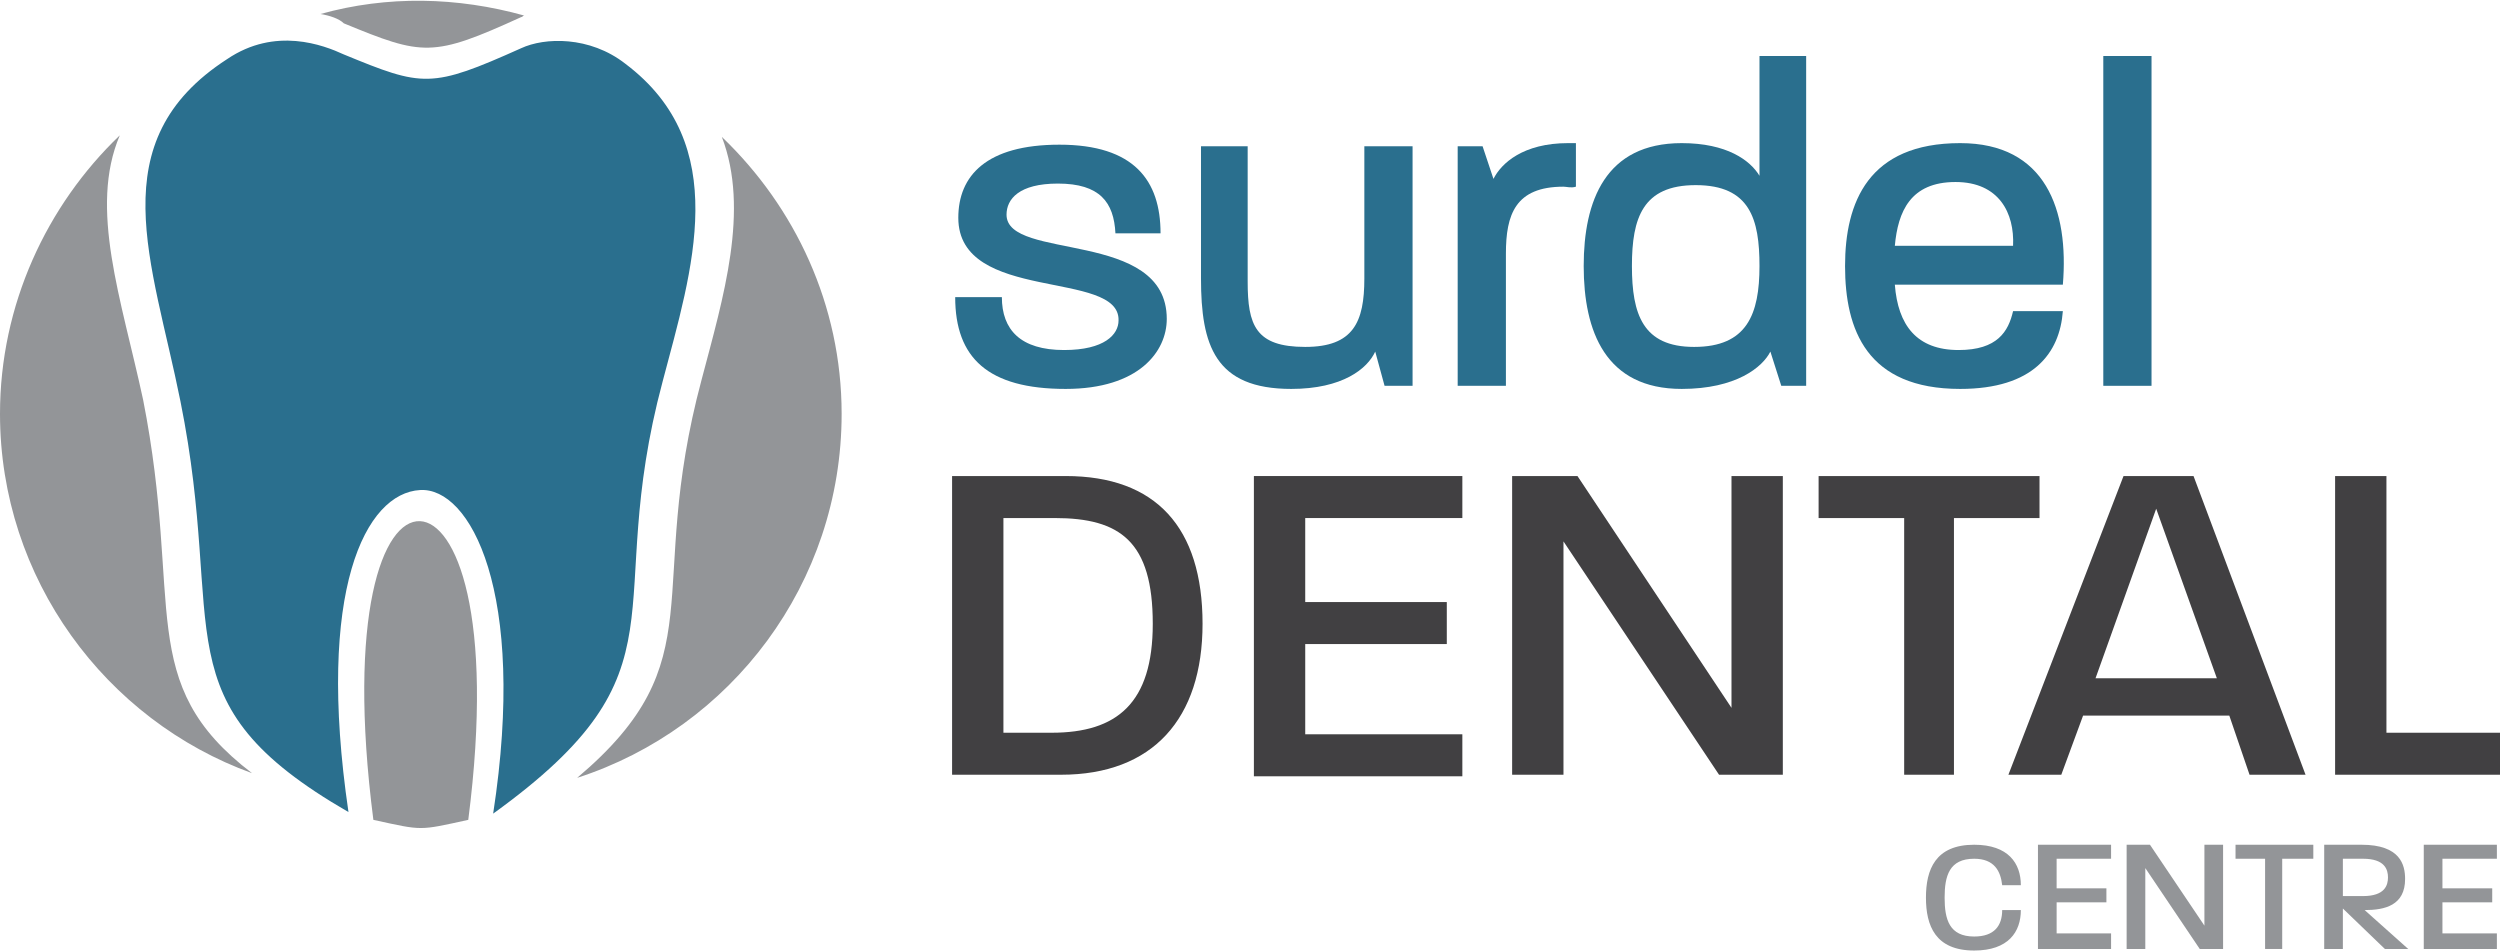
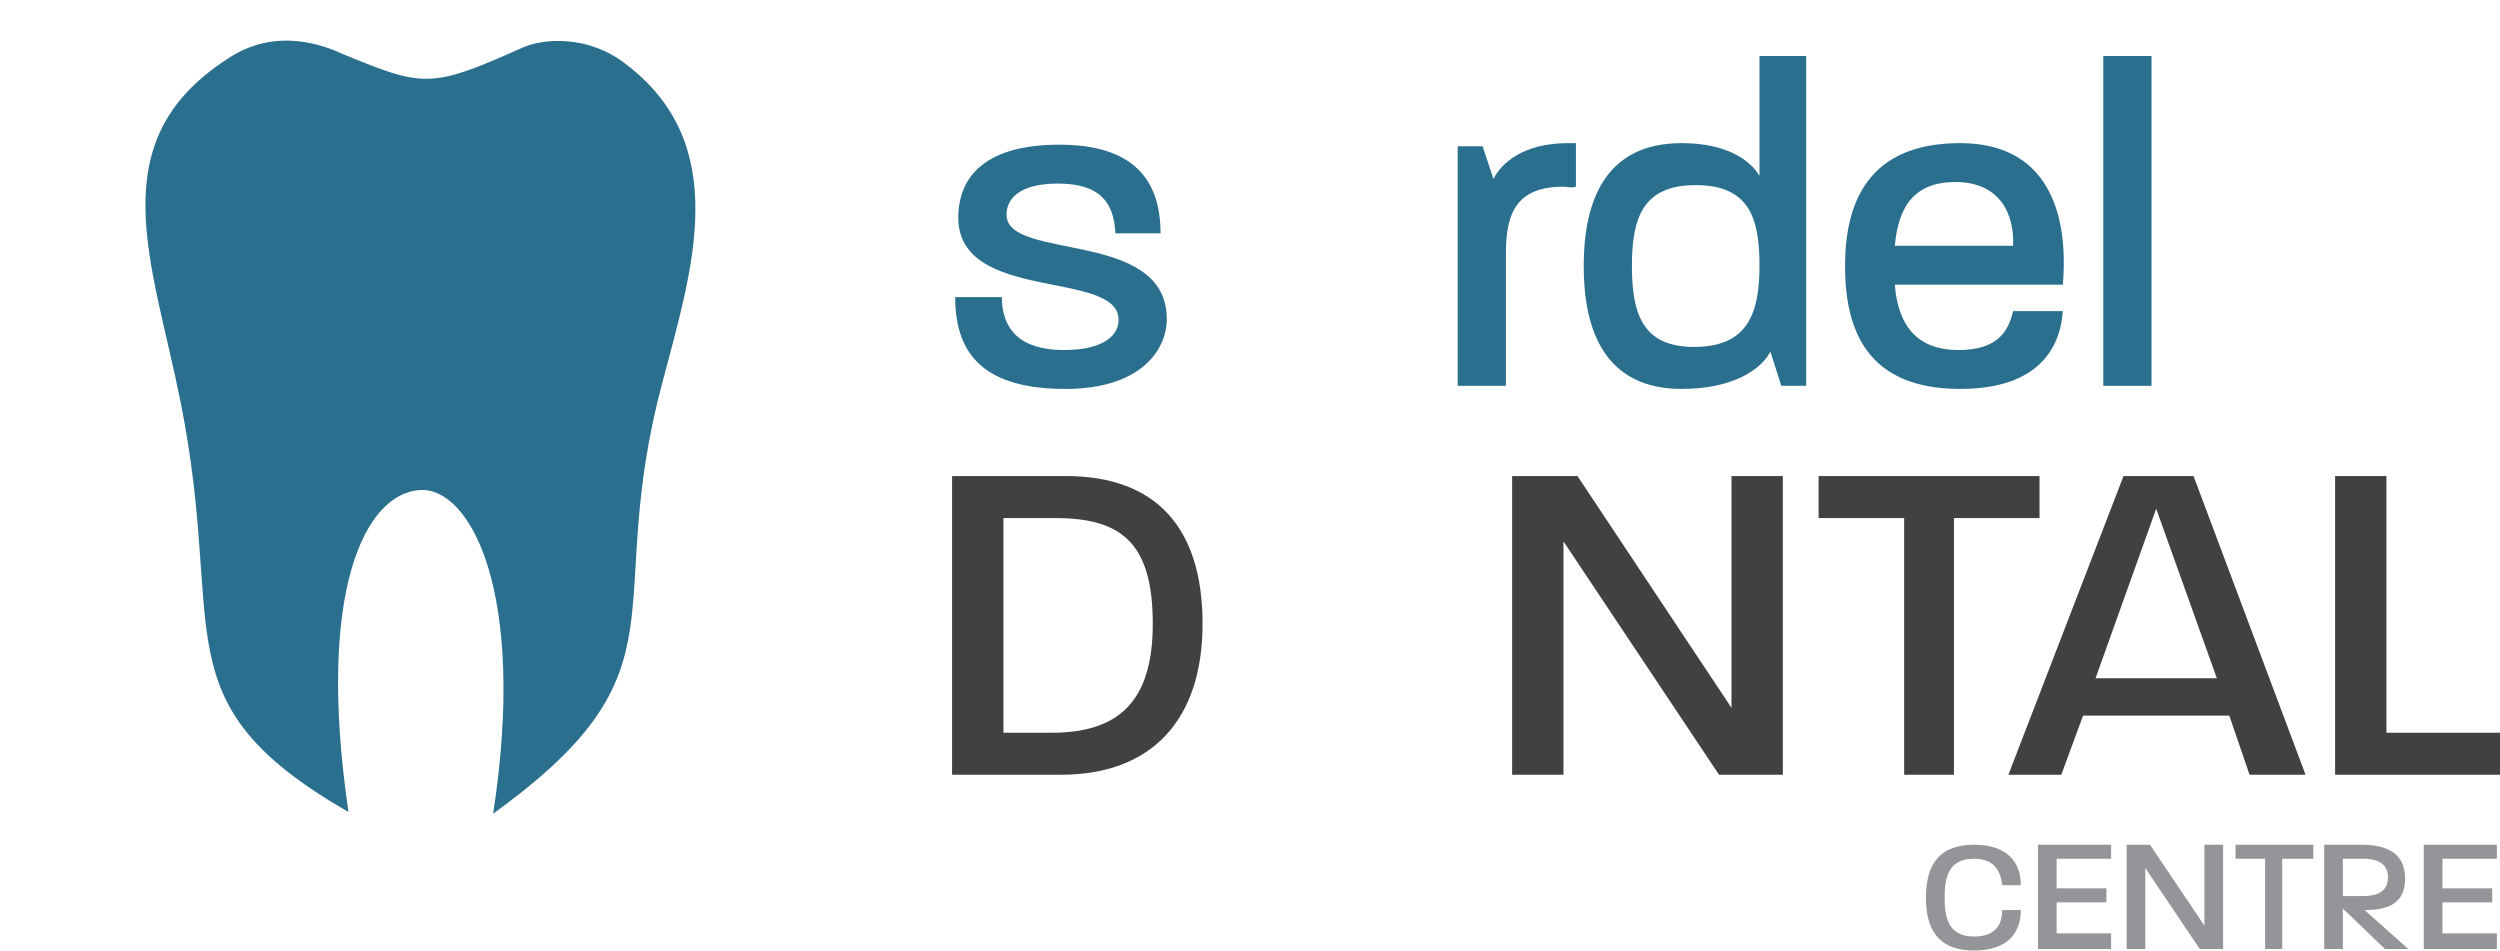
<svg xmlns="http://www.w3.org/2000/svg" version="1.1" id="Layer_1" x="0px" y="0px" viewBox="0 0 160.7 61.1" style="enable-background:new 0 0 160.7 61.1;" xml:space="preserve">
  <style type="text/css">
	.st0{fill:#414042;}
	.st1{fill:#2A6F8E;}
	.st2{fill-rule:evenodd;clip-rule:evenodd;fill:#939598;}
	.st3{fill-rule:evenodd;clip-rule:evenodd;fill:#2A6F8E;}
	.st4{fill:#939598;}
</style>
  <g>
    <path class="st0" d="M68.2,49.8h-7V30.6h7.3c5.8,0,8.8,3.3,8.8,9.5C77.3,46.2,74.1,49.8,68.2,49.8z M67.8,33.3h-3.3v13.8h3.1   c4.2,0,6.5-1.9,6.5-7C74.1,34.8,72,33.3,67.8,33.3z" />
-     <path class="st0" d="M80.6,49.8V30.6H94v2.7H83.9v5.4H93v2.7h-9.1v5.8H94v2.7H80.6z" />
    <path class="st0" d="M110.5,49.8l-10-15v15h-3.3V30.6h4.2l9.9,14.9V30.6h3.3v19.2H110.5z" />
    <path class="st0" d="M125.6,33.3v16.5h-3.2V33.3h-5.5v-2.7h14.2v2.7H125.6z" />
    <path class="st0" d="M144.6,49.8l-1.3-3.8h-9.4l-1.4,3.8h-3.4l7.4-19.2h4.5l7.2,19.2H144.6z M138.6,32.7l-3.9,10.9h7.8L138.6,32.7z   " />
    <path class="st0" d="M150.1,49.8V30.6h3.3v16.5h7.3v2.7H150.1z" />
  </g>
  <g>
    <path class="st1" d="M68.5,25c-5,0-7.1-2-7.1-5.9h3c0,2.1,1.2,3.4,4,3.4c2.6,0,3.5-1,3.5-1.9c0.1-3.3-10.3-1.1-10.3-6.6   c0-2.7,1.8-4.7,6.5-4.7c4.8,0,6.5,2.3,6.5,5.7h-2.9c-0.1-2-1-3.2-3.7-3.2c-2.5,0-3.3,1-3.3,2c0,3,10.3,0.9,10.3,6.7   C75,22.6,73.2,25,68.5,25z" />
-     <path class="st1" d="M89,24.8l-0.6-2.2c-0.5,1.1-2.1,2.4-5.4,2.4c-4.9,0-5.8-2.8-5.8-7.1V9.4h3v8.7c0,2.8,0.5,4.2,3.7,4.2   c3.1,0,3.8-1.6,3.8-4.4V9.4h3.1v15.4H89z" />
    <path class="st1" d="M100.5,12c-3.1,0-3.7,1.8-3.7,4.3v8.5h-3.1V9.4h1.6l0.7,2.1c0.5-1,1.9-2.3,4.8-2.3c0.2,0,0.3,0,0.5,0v2.8   C101,12.1,100.7,12,100.5,12z" />
    <path class="st1" d="M114.5,24.8l-0.7-2.2c-0.5,1-2.2,2.4-5.7,2.4c-4.9,0-6.3-3.7-6.3-7.9s1.4-7.9,6.3-7.9c2.9,0,4.4,1.1,5,2.1V3.6   h3v21.2H114.5z M109,11.9c-3.4,0-4.1,2.1-4.1,5.2s0.7,5.2,4,5.2c3.4,0,4.2-2.1,4.2-5.2C113.1,14.1,112.5,11.9,109,11.9z" />
    <path class="st1" d="M126,25c-6,0-7.4-3.8-7.4-7.9s1.5-7.9,7.4-7.9c5.5,0,7,4.3,6.6,9.1h-10.8c0.2,2.6,1.4,4.2,4.1,4.2   c2.5,0,3.2-1.2,3.5-2.5h3.2C132.4,22.7,130.7,25,126,25z M125.7,11.7c-2.9,0-3.7,1.9-3.9,4.1h7.6c0,0,0,0,0,0c0,0,0,0,0,0   C129.5,13.7,128.5,11.7,125.7,11.7z" />
    <path class="st1" d="M135.2,24.8V3.6h3.1v21.2H135.2z" />
  </g>
-   <path class="st2" d="M20.6,0.9c4.3-1.2,8.8-1.1,13.1,0.1c-0.1,0-0.1,0.1-0.2,0.1c-5.7,2.6-6.3,2.5-11.4,0.4  C21.8,1.2,21.2,1,20.6,0.9L20.6,0.9z M24,52.7c-1.7-13.2,0.6-19.3,3-19.2c2.3,0.1,4.8,6,3.1,19.2C26.9,53.4,27.2,53.4,24,52.7  L24,52.7z M46.4,8.8c4.7,4.5,7.7,10.8,7.7,17.8c0,10.9-7.1,20.2-17,23.4c9-7.6,4.3-11.8,8-25.6C46.5,19.1,48.2,13.5,46.4,8.8  L46.4,8.8z M16.2,49.7C6.8,46.3,0,37.2,0,26.6c0-7,3-13.4,7.7-17.9c-2,4.7,0.1,10.5,1.5,17C11.8,38.9,8.6,43.9,16.2,49.7L16.2,49.7z  " />
-   <path class="st3" d="M22.4,52.2c-12.3-7.1-7.8-11.5-10.8-26.4c-1.8-9-5.2-16.7,3-22c3.1-2.1,6.2-0.9,7.5-0.3  c5.1,2.1,5.6,2.2,11.4-0.4c1.5-0.7,4.4-0.8,6.7,1c6.9,5.2,4.3,13.2,2.4,20.4C38.6,39.4,44.6,43,31.7,52.3c2.2-14.3-1.5-21-4.7-20.8  C23.5,31.7,20.3,37.9,22.4,52.2L22.4,52.2z" />
+   <path class="st3" d="M22.4,52.2c-12.3-7.1-7.8-11.5-10.8-26.4c-1.8-9-5.2-16.7,3-22c3.1-2.1,6.2-0.9,7.5-0.3  c5.1,2.1,5.6,2.2,11.4-0.4c1.5-0.7,4.4-0.8,6.7,1c6.9,5.2,4.3,13.2,2.4,20.4C38.6,39.4,44.6,43,31.7,52.3c2.2-14.3-1.5-21-4.7-20.8  C23.5,31.7,20.3,37.9,22.4,52.2L22.4,52.2" />
  <g>
    <path class="st4" d="M126.9,61.1c-2.5,0-3.1-1.6-3.1-3.4s0.6-3.4,3.1-3.4c2.2,0,3,1.2,3,2.6h-1.2c-0.1-0.9-0.5-1.7-1.8-1.7   c-1.6,0-1.9,1.1-1.9,2.5s0.3,2.5,1.9,2.5c1.3,0,1.8-0.7,1.8-1.7h1.2C129.9,59.9,129.1,61.1,126.9,61.1z" />
    <path class="st4" d="M131,61v-6.7h4.7v0.9h-3.5v1.9h3.2V58h-3.2v2h3.5V61H131z" />
    <path class="st4" d="M141.4,61l-3.5-5.2V61h-1.2v-6.7h1.5l3.5,5.2v-5.2h1.2V61H141.4z" />
    <path class="st4" d="M146.7,55.2V61h-1.1v-5.8h-1.9v-0.9h5v0.9H146.7z" />
    <path class="st4" d="M153.3,61l-2.7-2.6V61h-1.2v-6.7h2.4c2.5,0,2.8,1.3,2.8,2.2c0,1.7-1.3,2-2.6,2l2.8,2.5H153.3z M151.9,55.2   h-1.3v2.4h1.3c1.4,0,1.6-0.7,1.6-1.2C153.5,55.9,153.3,55.2,151.9,55.2z" />
    <path class="st4" d="M155.8,61v-6.7h4.7v0.9H157v1.9h3.2V58H157v2h3.5V61H155.8z" />
  </g>
</svg>